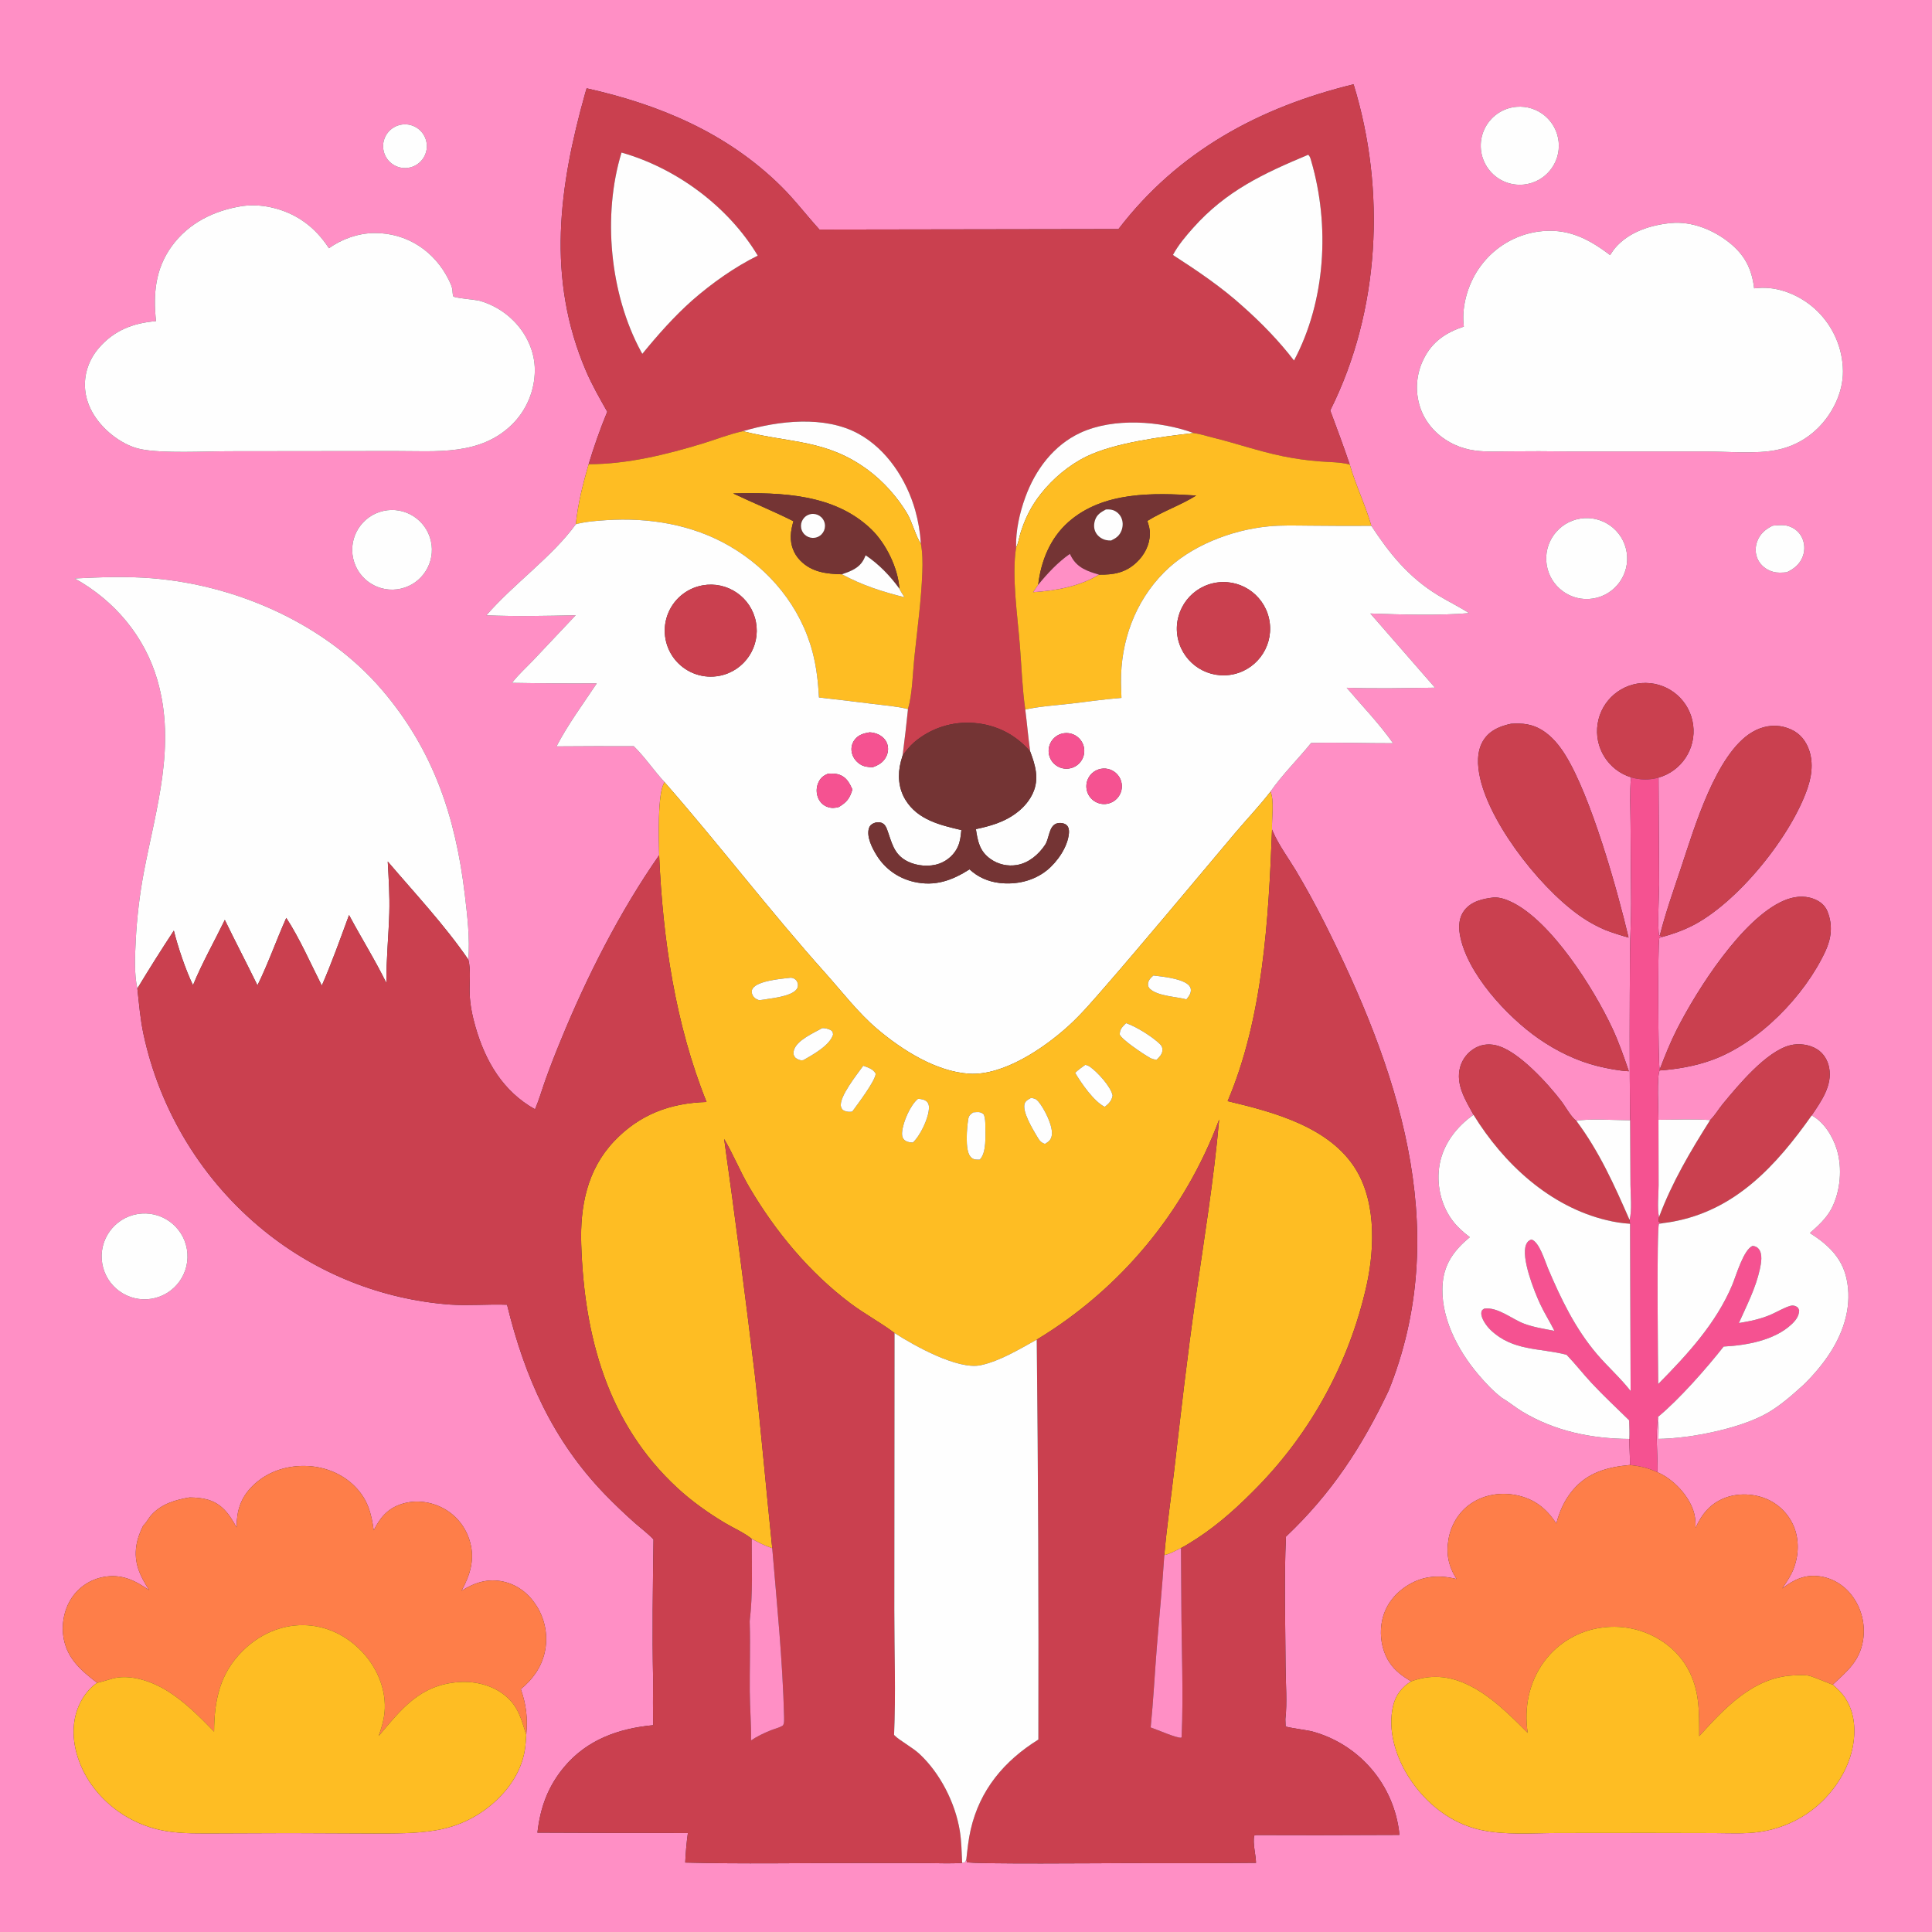
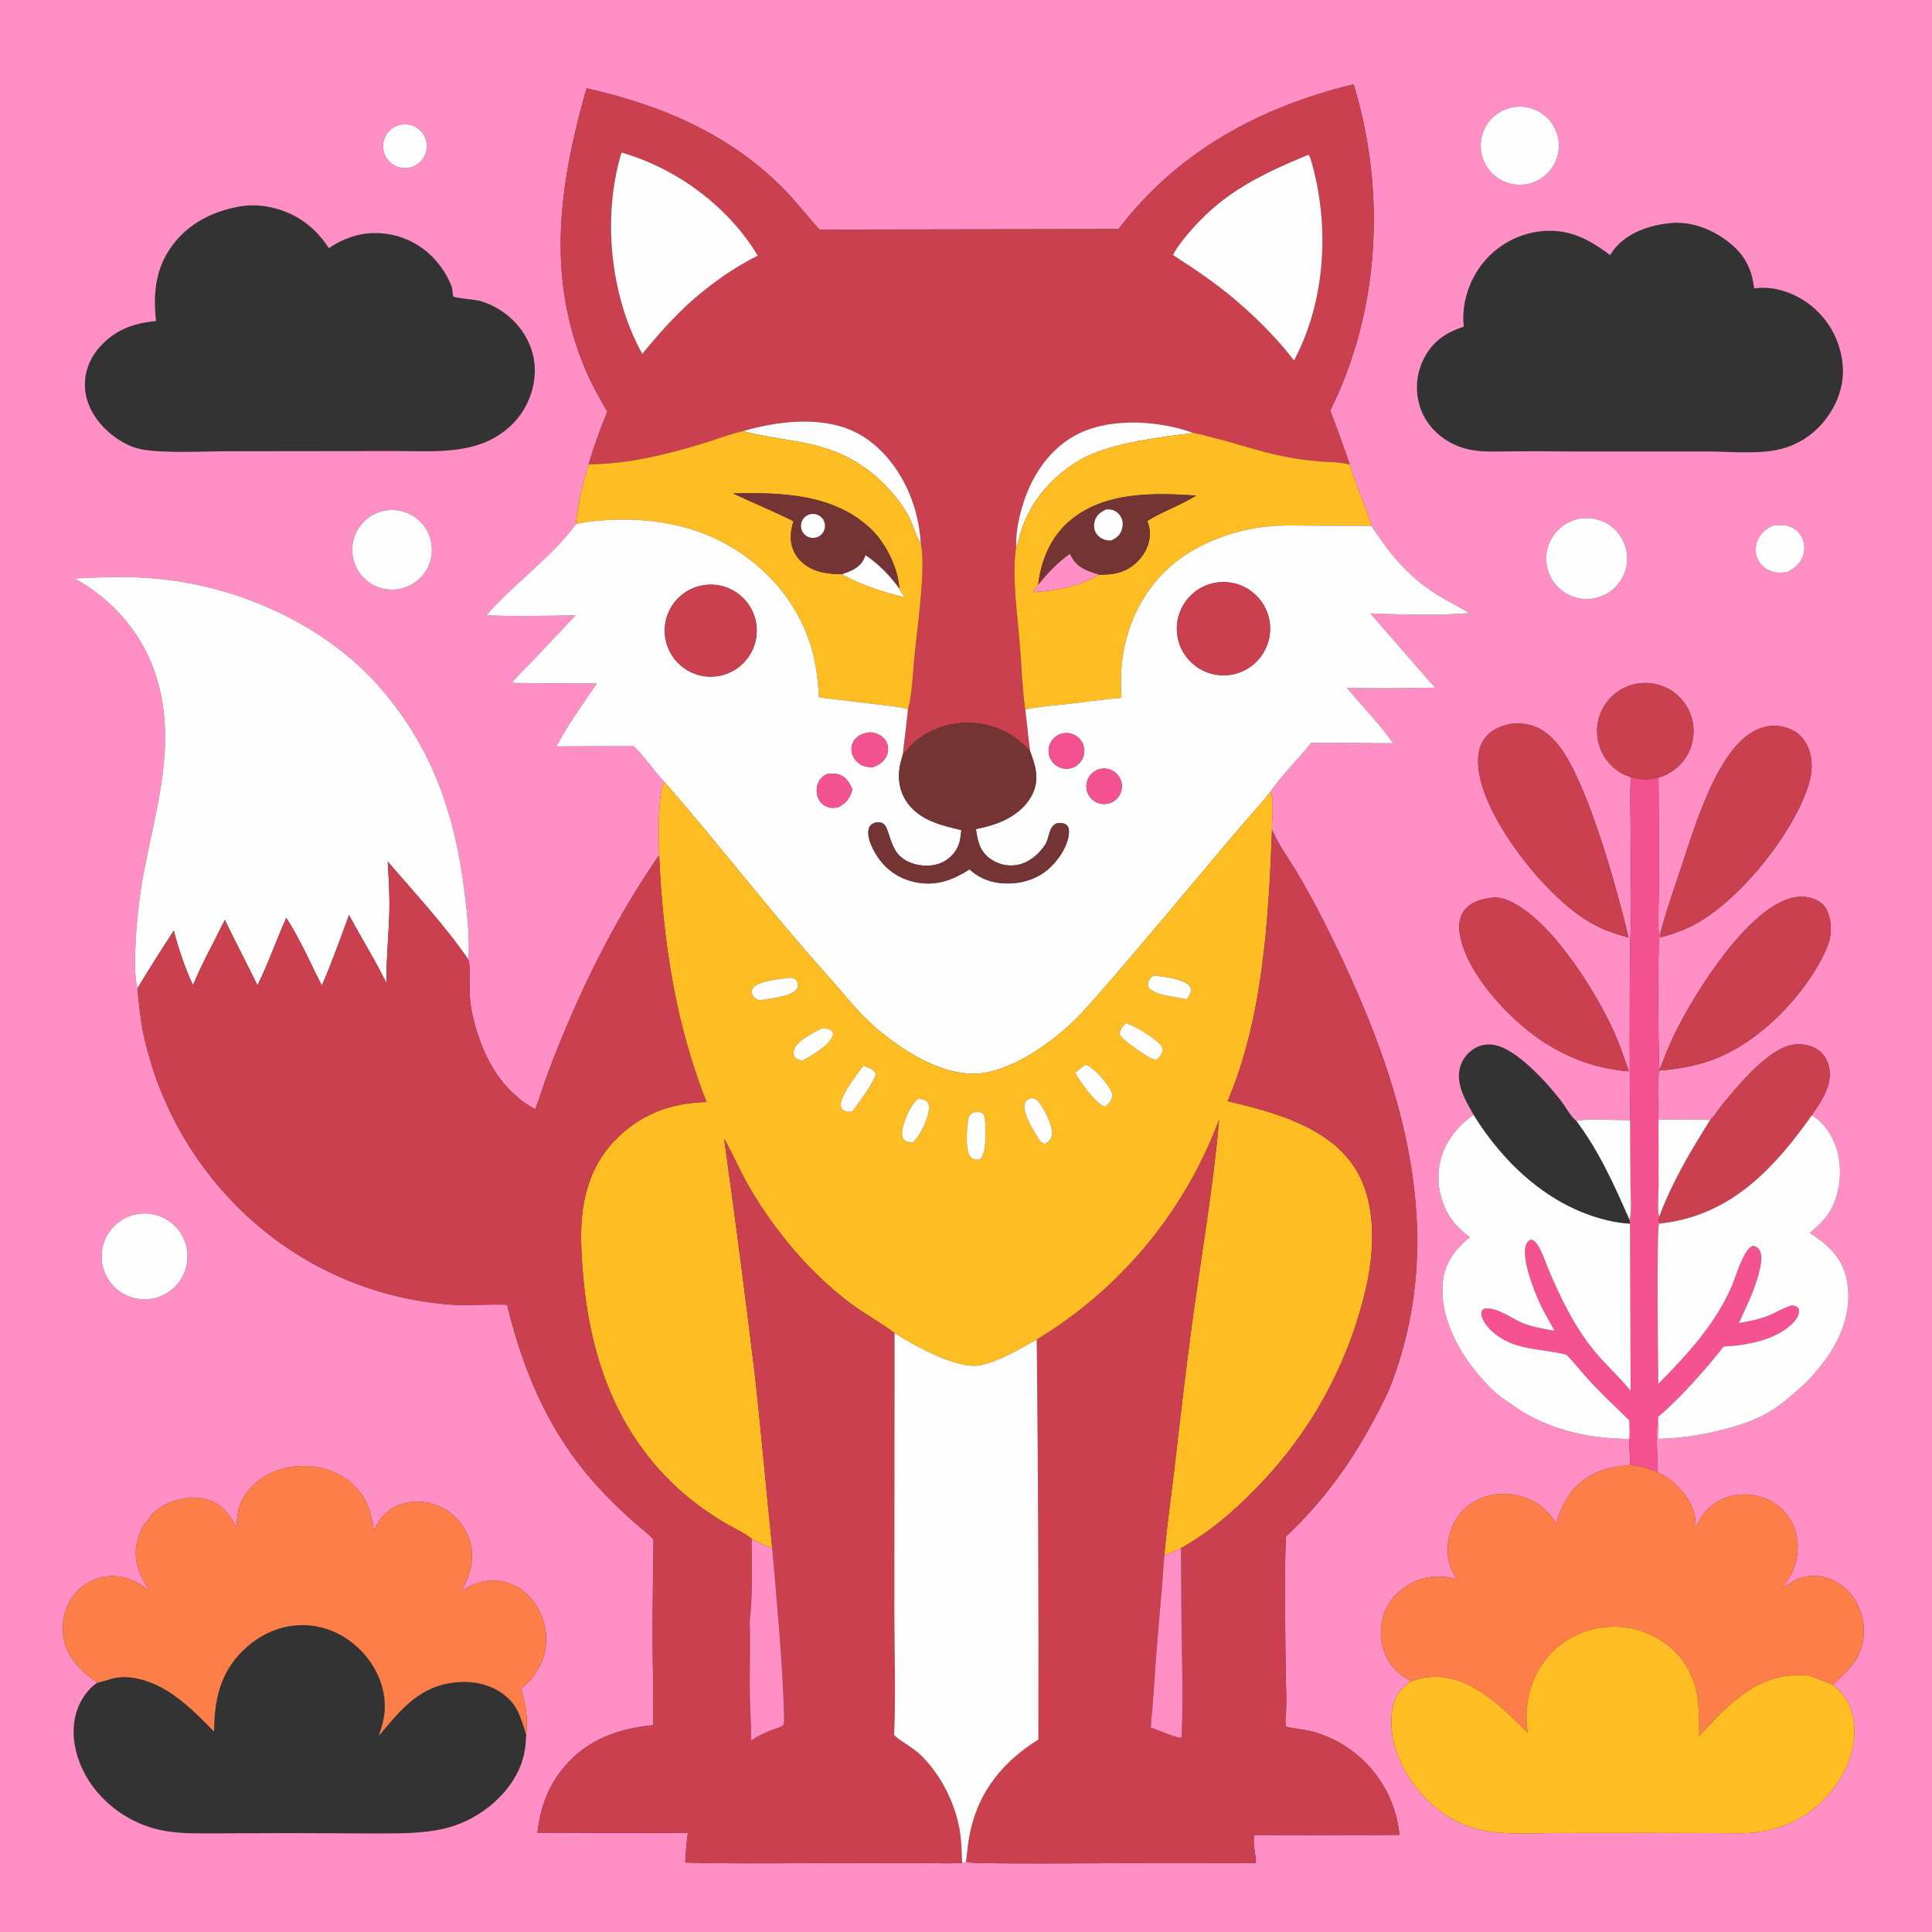
<svg xmlns="http://www.w3.org/2000/svg" width="1024" height="1024">
  <rect width="100%" height="100%" fill="#333333" stroke="none" />
  <path fill="#FF8FC5" d="M0 0L1024 0L1024 776.599L1024 1024L0 1024L0 823.357L0 0ZM321.856 218.227C318.066 227.399 314.868 236.556 311.986 246.052C308.97 256.527 306.284 266.961 305.212 277.843C292.803 295.033 272.002 309.642 257.8 326.124C273.508 326.784 289.398 326.451 305.116 326.094L282.672 349.895C278.947 353.824 274.648 357.63 271.377 361.931C286.354 362.196 301.333 362.279 316.312 362.182C309.062 373.079 300.991 383.985 294.945 395.597C308.605 395.485 322.265 395.457 335.925 395.514C341.902 401.366 346.572 408.448 352.251 414.574C348.31 419.873 349.243 445.719 349.364 453.267C328.664 482.883 310.773 518.09 297.141 551.561C294.335 558.321 291.688 565.147 289.203 572.031C287.33 577.306 285.763 582.789 283.586 587.94C266.625 578.519 257.257 562.531 252 544.221C250.355 538.493 249.099 532.397 248.921 526.427C248.754 520.847 249.634 513.966 248.234 508.592C249.126 497.342 247.679 485.192 246.351 474.014C241.471 432.946 229.705 397.632 202.646 365.864C172.892 330.934 125.858 310.134 80.505 306.485C66.847 305.387 53.245 305.903 39.581 306.594C60.675 318.303 76.689 337.179 83.436 360.554C93.43 395.177 82.72 428.339 76.241 462.23C73.993 474.234 72.555 486.376 71.938 498.573C71.54 506.577 71.04 516.12 72.801 523.914C73.698 531.973 74.335 540.041 76.024 547.987C84.803 589.034 107.362 625.842 139.952 652.296C168.02 675.057 202.364 688.713 238.398 691.44C248.568 692.13 258.623 691.155 268.751 691.534C278.095 729.89 292.877 763.292 320.651 792.075C325.658 797.224 330.85 802.191 336.215 806.966C339.524 809.89 343.384 812.731 346.369 815.932C346.039 840.615 345.627 865.437 346.163 890.115C346.078 898.206 346.077 906.298 346.162 914.389C327.868 916.11 311.087 922.101 299.026 936.531C290.387 946.867 286.337 958.09 284.855 971.342L324.571 971.488L337.996 971.494L349.718 971.512L364.596 971.548C363.855 976.77 363.434 981.925 363.183 987.19C393.69 988.01 424.312 987.39 454.833 987.442L491.999 987.485C497.902 987.481 504.09 987.841 509.964 987.357L511.481 986.997L512.169 985.592L512.489 986.96C514.505 988.142 587.498 987.506 597.631 987.486L612.523 987.521C630.252 987.579 647.982 987.518 665.711 987.339C665.617 982.983 663.869 976.987 664.77 972.9L665.784 972.601L682.029 972.633L698.098 972.66L715.963 972.612L741.696 972.529C741.632 971.404 741.51 970.282 741.33 969.17C737.59 944.453 719.619 924.271 695.499 917.701C693.185 917.081 682.222 915.63 681.397 915.027L681.268 911.215C682.318 902.205 681.424 892.272 681.379 883.145C681.266 860.28 680.55 837.309 681.574 814.462C705.816 791.475 721.818 766.943 736.021 737.025C736.468 735.948 736.899 734.864 737.316 733.775C769.571 649.373 740.413 565.44 701.867 488.789C697.158 479.472 692.134 470.318 686.803 461.342C682.735 454.617 677.679 447.795 674.597 440.6C674.463 440.288 674.338 439.973 674.208 439.66C673.941 434.432 675.495 423.926 673.371 419.595C679.275 410.966 688.174 402.161 694.929 393.785C709.398 393.387 723.879 393.992 738.358 393.935C730.856 383.306 722.14 374.362 713.77 364.519C729.37 365.063 744.965 364.699 760.568 364.475L726.307 325.156C742.305 325.751 762.828 326.341 778.676 324.971C773.271 321.505 767.402 318.699 761.917 315.328C746.634 305.935 736.522 293.521 726.844 278.698C723.702 267.703 718.568 257.239 715.388 246.203C712.174 236.586 708.574 227.059 705.053 217.55C731.464 164.771 734.697 100.787 717.425 44.673C667.485 56.849 624.393 80.169 592.804 121.425L434.348 121.677C427.431 114.107 421.333 105.981 414.006 98.742C385.4 70.48 349.654 55.468 310.931 46.808C310.669 47.643 310.418 48.481 310.178 49.322C296.237 98.975 289.606 147.441 310.519 196.44C313.748 204.004 317.822 211.075 321.856 218.227ZM879.062 412.152C891.276 408.67 899.084 396.754 897.401 384.165C895.717 371.577 885.052 362.131 872.352 361.982C859.653 361.832 848.767 371.024 846.787 383.569C844.808 396.114 852.334 408.212 864.462 411.98C863.733 420.058 864.165 428.409 864.228 436.526L864.541 478.926C864.55 487.472 864.021 495.986 863.956 504.525C863.729 534.227 863.652 564.072 864.002 593.769C857.267 593.747 841.248 592.758 835.511 594.093C832.727 592.104 829.672 586.429 827.501 583.595C820.266 574.155 805.625 558.122 794.483 554.475C790.267 553.096 785.924 553.236 781.995 555.391C778.058 557.562 775.149 561.214 773.915 565.538C771.358 574.747 776.771 583.152 780.986 590.857C772.051 597.14 764.951 606.316 763.015 617.257C761.247 627.255 763.507 638.114 769.463 646.379C772.104 650.044 775.427 653.012 779.019 655.726C771.147 662.274 765.623 669.387 764.668 679.922C763.075 697.489 772.42 715.403 783.434 728.401C787.238 732.89 791.301 737.282 795.993 740.864L796.401 741.106C800.036 743.302 803.307 746.056 806.944 748.237C824.281 758.634 843.577 762.53 863.586 762.672C863.584 767.273 863.953 771.874 863.935 776.465C851.996 777.589 841.557 780.331 833.564 789.871C829.165 795.12 826.638 800.934 824.874 807.496C819.658 799.485 813.179 794.398 803.697 792.468C795.53 790.805 786.699 792.145 779.744 796.844C773.258 801.226 769.039 808.194 767.73 815.856C766.39 823.7 767.735 830.207 772.021 836.902C762.912 834.688 754.536 835.121 746.358 840.092C739.591 844.205 734.548 850.404 732.705 858.217C730.919 865.783 732.133 874.566 736.436 881.109C739.394 885.606 743.382 888.427 747.913 891.162C743.024 894.14 739.701 898.46 738.389 904.073C735.354 917.056 739.755 931.11 746.757 942.033C755.521 955.707 768.864 966.447 784.914 969.933C797.817 972.736 812.188 971.566 825.383 971.54L873.578 971.495L908.595 971.567C916.58 971.607 924.835 972.079 932.759 970.934C941.547 969.65 949.944 966.445 957.353 961.548C969.151 953.792 978.982 940.52 981.86 926.589C983.716 917.602 983.186 907.85 978.029 900.014C976.189 897.217 973.914 895.052 971.397 892.892C979.102 885.733 985.637 880.407 987.455 869.461C988.812 861.057 986.679 852.462 981.551 845.667C977.298 840.039 970.999 836.222 963.952 835.409C956.234 834.519 950.526 837.378 944.636 841.932C946.414 839.244 948.294 836.554 949.7 833.646C953.157 826.493 953.899 817.661 951.181 810.126C948.71 803.394 943.679 797.91 937.184 794.869C930.205 791.597 921.401 791.147 914.207 793.93C906.516 796.905 901.954 802.508 898.686 809.805C898.719 805.937 898.441 802.795 896.959 799.158C893.772 791.337 886.315 783.673 878.55 780.342C878.647 771.203 877.408 759.834 878.777 750.991C879.326 754.695 878.974 758.874 878.992 762.635C895.687 762.474 922.463 757.184 936.805 748.902C943.904 744.803 949.989 739.308 956.057 733.852C961.266 728.732 966.087 723.087 970.049 716.941C977.559 705.292 981.772 691.444 978.681 677.6C976.168 666.343 968.666 659.503 959.282 653.537C963.497 649.835 968.038 645.722 970.676 640.69C975.516 631.457 976.593 619.005 973.494 609.07C971.35 602.196 966.713 594.653 960.237 591.196C965.193 583.788 971.305 575.386 969.492 565.936C968.735 561.989 966.628 558.397 963.208 556.2C959.125 553.576 953.435 552.832 948.765 554.033C936.084 557.295 921.369 575.125 913.027 585.227C910.897 587.807 908.785 591.458 906.416 593.651C897.378 593.053 888.093 593.496 879.027 593.511C878.983 588.955 878.074 570.17 879.658 567.372C889.045 566.695 898.644 565.022 907.499 561.794C932.258 552.767 956.501 527.896 967.549 504.057C970.724 497.206 971.447 490.227 968.602 483.105C967.274 479.779 964.564 477.642 961.264 476.41C955.915 474.413 950.409 475.19 945.275 477.431C923.449 486.961 899.62 524.237 888.733 545.685C885.301 552.445 882.491 559.51 879.781 566.583C879.719 566.467 879.643 566.358 879.593 566.236C878.892 564.541 878.534 499.984 879.494 497.099L880.905 496.633C886.161 495.192 891.211 493.474 896.114 491.071C920.642 479.052 949.692 442.947 958.236 417.129C960.703 409.675 961.267 401.45 957.431 394.31C954.818 389.448 950.832 386.685 945.543 385.319C939.729 383.816 933.804 385.024 928.692 388.049C909.495 399.411 897.963 438.993 891.145 459.44C887.113 471.534 882.864 483.495 879.716 495.86L879.396 495.823C878.353 491.768 879.356 473.986 879.375 468.822L879.062 412.152ZM125.386 809.557C123.514 806.147 121.536 802.806 118.777 800.024C113.533 794.737 107.544 793.778 100.432 793.682C92.98 794.922 85.61 797.114 80.334 802.857C78.776 804.553 77.556 807.154 75.886 808.605C72.198 815.894 70.652 823.421 73.255 831.434C74.586 835.533 76.763 839.168 79.025 842.807C71.379 837.523 64.336 834.051 54.715 835.863C47.918 837.143 41.919 841.095 38.06 846.835C33.845 853.132 32.355 861.393 33.825 868.813C35.92 879.4 43.28 885.678 51.471 891.91C45.053 896.317 40.928 903.83 39.571 911.412C37.436 923.331 41.597 936.062 48.41 945.81C57.75 958.931 71.917 967.807 87.798 970.488C96.931 972.029 106.432 971.718 115.669 971.723L153.518 971.586L198.313 971.777C209.118 971.743 220.08 971.919 230.77 970.137C240.046 968.68 248.855 965.084 256.499 959.631C267.281 951.913 276.113 940.718 278.211 927.336C278.618 924.74 278.744 922.077 278.911 919.456C279.801 910.874 278.897 903.411 276.043 895.264C282.233 890.237 286.814 883.888 288.658 876.054C290.614 867.545 289.096 858.607 284.442 851.22C280.342 844.73 274.363 839.952 266.745 838.275C258.559 836.472 251.482 838.818 244.639 843.129C249.119 834.827 251.782 826.698 249.121 817.228C247.014 809.728 242.182 803.437 235.362 799.643C228.63 795.897 220.511 794.755 213.098 797.074C205.512 799.448 201.506 804.276 198.08 811.101C196.8 802.032 194.966 794.982 188.463 788.202C181.454 780.896 171.576 777.113 161.543 776.981C151.178 776.846 141.15 780.292 133.742 787.703C127.436 794.012 125.441 800.83 125.386 809.557ZM803.733 56.61C796.309 57.253 789.805 61.837 786.702 68.611C783.598 75.386 784.376 83.305 788.738 89.346C793.099 95.388 800.371 98.618 807.778 97.805C819.049 96.568 827.226 86.493 826.118 75.208C825.01 63.924 815.029 55.632 803.733 56.61ZM213.015 66.006C206.692 66.906 202.288 72.75 203.166 79.076C204.044 85.402 209.874 89.826 216.203 88.97C222.562 88.109 227.013 82.246 226.13 75.889C225.248 69.532 219.369 65.102 213.015 66.006ZM128.646 109.17C113.705 111.475 100.078 118.017 91.031 130.491C82.275 142.563 81.147 155.783 82.687 170.206C70.609 171.186 60.451 175.084 52.388 184.449C47.102 190.588 44.393 198.329 45.115 206.463C45.97 216.09 51.848 224.474 59.219 230.394C63.607 233.917 69.165 237.001 74.719 238.095C86.495 240.413 108.382 239.193 121.249 239.168L209.125 239.065C231.173 239.015 254.544 241.708 271.619 224.775C279.171 217.187 283.429 206.929 283.472 196.224C283.475 186.3 279.066 176.86 272.08 169.9C267.133 164.972 261.021 161.374 254.311 159.441C252.182 158.844 240.997 157.962 240.276 157.087C239.886 156.613 239.872 153.744 239.689 152.986C239.321 151.473 238.661 149.977 237.978 148.578C230.45 133.138 215.669 123.31 198.298 123.521C189.703 123.625 181.334 126.639 174.327 131.559C167.043 120.275 156.836 112.78 143.599 109.881C138.623 108.791 133.702 108.569 128.646 109.17ZM885.769 118.206C874.927 119.203 863.269 122.911 855.974 131.52C855.011 132.657 854.208 133.973 853.392 135.215C841.539 126.178 830.378 120.648 815.122 122.767C803.062 124.518 792.197 131.004 784.932 140.788C778.476 149.351 774.674 161.325 775.754 172.055L775.816 172.709C775.83 172.84 775.847 172.971 775.862 173.101C766.516 176.183 759.266 180.942 754.736 189.953C750.578 198.03 749.865 207.446 752.758 216.058C755.688 224.755 762.295 231.546 770.511 235.482C774.088 237.188 777.916 238.309 781.848 238.802C787.92 239.624 794.305 239.257 800.43 239.231C810.629 239.12 820.829 239.137 831.028 239.281L904.321 239.29C915.743 239.303 930.813 240.728 941.627 238.506C949.871 236.895 957.458 232.891 963.44 226.992C971.364 219.186 976.859 207.998 976.808 196.752C976.688 184.603 971.677 173.015 962.907 164.607C955.351 157.319 944.38 152.283 933.754 152.544C932.411 152.577 931.068 152.702 929.732 152.831C928.511 142.431 924.692 135.034 916.451 128.492C907.999 121.783 896.698 117.205 885.769 118.206ZM203.188 270.806C191.782 273.356 184.618 284.687 187.206 296.085C189.794 307.482 201.15 314.608 212.539 311.982C223.874 309.368 230.959 298.078 228.383 286.734C225.807 275.39 214.54 268.268 203.188 270.806ZM837.626 274.859C825.929 276.708 817.942 287.686 819.783 299.385C821.624 311.083 832.596 319.077 844.296 317.244C856.008 315.41 864.012 304.424 862.169 292.714C860.326 281.004 849.335 273.008 837.626 274.859ZM939.534 278.619C935.751 280.496 932.85 282.885 931.344 286.967C930.184 290.113 930.256 293.663 931.769 296.679C933.36 299.85 936.287 302.062 939.67 303.033C942.111 303.734 944.529 303.518 947.021 303.318C951.014 301.448 954.152 298.872 955.635 294.571C956.741 291.345 956.513 287.811 955.001 284.754C953.488 281.732 950.785 279.628 947.547 278.726C945.074 278.037 942.077 278.428 939.534 278.619ZM800.88 383.613C795.158 384.831 789.796 386.966 786.435 392.063C782.485 398.052 782.987 405.83 784.515 412.532C790.386 438.292 819.263 474.487 841.169 487.918C844.254 489.8 847.468 491.462 850.786 492.892C854.875 494.457 858.965 495.751 863.18 496.934C857.094 471.156 843.221 421.987 829.626 400.126C826.466 395.044 822.536 390.219 817.409 387.02C812.117 383.718 806.932 383.202 800.88 383.613ZM791.672 475.674C785.914 476.358 779.85 477.662 776.109 482.544C773.305 486.203 773.005 490.87 773.759 495.269C777.263 515.715 798.839 538.908 815.481 550.476C825.059 557.133 835.776 562.359 847.133 565.162C852.449 566.397 857.869 567.485 863.33 567.793C860.669 560.04 858.027 552.398 854.552 544.961C844.682 523.843 822.278 488.348 801.321 478.175C798.364 476.739 794.999 475.509 791.672 475.674ZM72.822 643.476C60.439 645.576 52.1 657.311 54.188 669.696C56.277 682.08 68.003 690.431 80.39 688.355C92.793 686.276 101.159 674.529 99.067 662.127C96.976 649.726 85.221 641.372 72.822 643.476Z" />
  <path fill="#CA404F" d="M393.779 228.532C386.538 230.082 379.493 232.939 372.404 235.092C352.928 241.006 332.451 246.033 311.986 246.052C314.868 236.556 318.066 227.399 321.856 218.227C317.822 211.075 313.748 204.004 310.519 196.44C289.606 147.441 296.237 98.975 310.178 49.322C310.418 48.481 310.669 47.643 310.931 46.808C349.654 55.468 385.4 70.48 414.006 98.742C421.333 105.981 427.431 114.107 434.348 121.677L592.804 121.425C624.393 80.169 667.485 56.849 717.425 44.673C734.697 100.787 731.464 164.771 705.053 217.55C708.574 227.059 712.174 236.586 715.388 246.203C710.322 244.858 704.473 244.969 699.252 244.535C692.729 244.017 686.244 243.101 679.833 241.793C667.189 239.208 655.05 234.918 642.537 231.861C639.209 231.048 636.071 229.98 632.66 229.522C614.942 223.025 590.2 221.27 572.693 229.36C558.416 235.956 548.729 249.007 543.446 263.531C540.42 271.849 538.302 281.255 538.556 290.14C536.126 305.386 539.371 326.768 540.594 342.581C541.451 353.666 541.832 365.089 543.413 376.077C544.366 383.476 544.964 390.933 546.021 398.314C538.386 389.357 528.061 384.128 516.247 383.186C504.777 382.254 493.405 385.905 484.623 393.341C482.189 395.44 480.328 397.845 478.404 400.397C479.463 392.227 480.414 384.044 481.258 375.85C483.589 367.752 483.751 356.976 484.629 348.477C486.172 333.556 488.289 318.333 488.85 303.346C489.037 298.343 489.015 293.008 488.084 288.075C487.706 282.127 486.707 276.235 485.102 270.495C480.512 254.262 470.091 238.155 455.001 229.903C437.067 220.097 412.561 222.97 393.779 228.532ZM329.422 80.856C319.308 113.893 323.135 155.506 339.676 186.202C339.922 186.658 340.182 187.106 340.441 187.555C348.695 177.474 357.204 167.818 366.96 159.15C377.283 150.133 389.306 141.595 401.629 135.494C386.086 109.515 358.512 89.101 329.422 80.856ZM693.396 82.012C669.628 91.969 649.916 101.115 632.363 120.816C628.464 125.192 624.437 129.956 621.669 135.153C634.574 143.468 647.638 152.289 659.015 162.652C668.573 171.131 678.111 180.927 685.844 191.095C702.677 159.564 704.935 119.37 694.952 85.247C694.596 84.029 694.357 82.896 693.396 82.012Z" />
  <path fill="#FEFEFE" d="M807.778 97.805C800.371 98.618 793.099 95.388 788.738 89.346C784.376 83.305 783.598 75.386 786.702 68.611C789.805 61.837 796.309 57.253 803.733 56.61C815.029 55.632 825.01 63.924 826.118 75.208C827.226 86.493 819.049 96.568 807.778 97.805Z" />
  <path fill="#FEFEFE" d="M216.203 88.97C209.874 89.826 204.044 85.402 203.166 79.076C202.288 72.75 206.692 66.906 213.015 66.006C219.369 65.102 225.248 69.532 226.13 75.889C227.013 82.246 222.562 88.109 216.203 88.97Z" />
  <path fill="#FEFEFE" d="M340.441 187.555C340.182 187.106 339.922 186.658 339.676 186.202C323.135 155.506 319.308 113.893 329.422 80.856C358.512 89.101 386.086 109.515 401.629 135.494C389.306 141.595 377.283 150.133 366.96 159.15C357.204 167.818 348.695 177.474 340.441 187.555Z" />
  <path fill="#FEFEFE" d="M621.669 135.153C624.437 129.956 628.464 125.192 632.363 120.816C649.916 101.115 669.628 91.969 693.396 82.012C694.357 82.896 694.596 84.029 694.952 85.247C704.935 119.37 702.677 159.564 685.844 191.095C678.111 180.927 668.573 171.131 659.015 162.652C647.638 152.289 634.574 143.468 621.669 135.153Z" />
-   <path fill="#FEFEFE" d="M82.687 170.206C81.147 155.783 82.275 142.563 91.031 130.491C100.078 118.017 113.705 111.475 128.646 109.17C133.702 108.569 138.623 108.791 143.599 109.881C156.836 112.78 167.043 120.275 174.327 131.559C181.334 126.639 189.703 123.625 198.298 123.521C215.669 123.31 230.45 133.138 237.978 148.578C238.661 149.977 239.321 151.473 239.689 152.986C239.872 153.744 239.886 156.613 240.276 157.087C240.997 157.962 252.182 158.844 254.311 159.441C261.021 161.374 267.133 164.972 272.08 169.9C279.066 176.86 283.475 186.3 283.472 196.224C283.429 206.929 279.171 217.187 271.619 224.775C254.544 241.708 231.173 239.015 209.125 239.065L121.249 239.168C108.382 239.193 86.495 240.413 74.719 238.095C69.165 237.001 63.607 233.917 59.219 230.394C51.848 224.474 45.97 216.09 45.115 206.463C44.393 198.329 47.102 190.588 52.388 184.449C60.451 175.084 70.609 171.186 82.687 170.206Z" />
-   <path fill="#FEFEFE" d="M853.392 135.215C854.208 133.973 855.011 132.657 855.974 131.52C863.269 122.911 874.927 119.203 885.769 118.206C896.698 117.205 907.999 121.783 916.451 128.492C924.692 135.034 928.511 142.431 929.732 152.831C931.068 152.702 932.411 152.577 933.754 152.544C944.38 152.283 955.351 157.319 962.907 164.607C971.677 173.015 976.688 184.603 976.808 196.752C976.859 207.998 971.364 219.186 963.44 226.992C957.458 232.891 949.871 236.895 941.627 238.506C930.813 240.728 915.743 239.303 904.321 239.29L831.028 239.281C820.829 239.137 810.629 239.12 800.43 239.231C794.305 239.257 787.92 239.624 781.848 238.802C777.916 238.309 774.088 237.188 770.511 235.482C762.295 231.546 755.688 224.755 752.758 216.058C749.865 207.446 750.578 198.03 754.736 189.953C759.266 180.942 766.516 176.183 775.862 173.101C775.847 172.971 775.83 172.84 775.816 172.709L775.754 172.055C774.674 161.325 778.476 149.351 784.932 140.788C792.197 131.004 803.062 124.518 815.122 122.767C830.378 120.648 841.539 126.178 853.392 135.215Z" />
  <path fill="#FEFEFE" d="M393.779 228.532C412.561 222.97 437.067 220.097 455.001 229.903C470.091 238.155 480.512 254.262 485.102 270.495C486.707 276.235 487.706 282.127 488.084 288.075C485.682 285.061 483.381 276.433 480.828 272.164C475.623 263.464 468.204 255.146 460.078 249.127C438.107 232.853 418.996 234.927 394.294 228.666L393.779 228.532Z" />
  <path fill="#FEFEFE" d="M632.66 229.522C615.883 231.455 590.978 234.594 575.855 241.95C566.629 246.438 558.075 253.661 551.72 261.681C546.553 268.201 543.287 274.759 540.829 282.681C540.104 285.015 539.741 288.027 538.556 290.14C538.302 281.255 540.42 271.849 543.446 263.531C548.729 249.007 558.416 235.956 572.693 229.36C590.2 221.27 614.942 223.025 632.66 229.522Z" />
  <path fill="#FEBD23" d="M311.986 246.052C332.451 246.033 352.928 241.006 372.404 235.092C379.493 232.939 386.538 230.082 393.779 228.532L394.294 228.666C418.996 234.927 438.107 232.853 460.078 249.127C468.204 255.146 475.623 263.464 480.828 272.164C483.381 276.433 485.682 285.061 488.084 288.075C489.015 293.008 489.037 298.343 488.85 303.346C488.289 318.333 486.172 333.556 484.629 348.477C483.751 356.976 483.589 367.752 481.258 375.85C475.393 374.337 469.135 373.894 463.135 373.149C453.459 371.917 443.773 370.758 434.079 369.673C433.64 361.618 432.716 353.338 430.649 345.537C424.292 321.546 407.913 301.705 386.603 289.377C366.844 277.947 343.969 274.241 321.387 275.689C315.982 276.036 310.455 276.453 305.212 277.843C306.284 266.961 308.97 256.527 311.986 246.052ZM420.534 276.244C419.834 278.712 419.215 281.359 419.136 283.938C418.983 288.882 420.669 293.54 424.145 297.086C430.215 303.278 438.02 304.179 446.197 304.379C457.106 310.259 467.433 313.552 479.371 316.553C478.483 315.077 477.398 313.563 476.685 312.002C476.037 301.166 469.619 288.093 461.837 280.572C442.339 261.726 414.091 260.958 388.59 261.523C399.164 266.553 410.093 270.975 420.534 276.244Z" />
  <path fill="#FEBD23" d="M538.556 290.14C539.741 288.027 540.104 285.015 540.829 282.681C543.287 274.759 546.553 268.201 551.72 261.681C558.075 253.661 566.629 246.438 575.855 241.95C590.978 234.594 615.883 231.455 632.66 229.522C636.071 229.98 639.209 231.048 642.537 231.861C655.05 234.918 667.189 239.208 679.833 241.793C686.244 243.101 692.729 244.017 699.252 244.535C704.473 244.969 710.322 244.858 715.388 246.203C718.568 257.239 723.702 267.703 726.844 278.698C715.911 278.76 704.977 278.731 694.045 278.61C686.72 278.562 679.305 278.291 672.005 279.019C652.517 280.961 630.893 289.3 616.951 303.39C601.516 318.989 593.929 339.926 594.15 361.756C594.194 364.472 594.276 367.187 594.394 369.901C585.425 370.554 576.519 371.917 567.588 372.94C559.559 373.86 551.306 374.335 543.413 376.077C541.832 365.089 541.451 353.666 540.594 342.581C539.371 326.768 536.126 305.386 538.556 290.14ZM582.484 304.569C590.152 304.694 596.46 303.624 602.312 298.167C606.563 294.202 609.345 288.873 609.477 283.004C609.533 280.541 608.866 278.401 608.116 276.092C616.388 270.96 625.799 267.767 634.02 262.639C611.088 261.155 584.604 260.454 566.245 276.717C556.587 285.272 551.768 297.333 550.249 309.955L547.584 313.862C559.454 313.102 572.21 310.826 582.484 304.569Z" />
  <path fill="#743434" d="M446.197 304.379C438.02 304.179 430.215 303.278 424.145 297.086C420.669 293.54 418.983 288.882 419.136 283.938C419.215 281.359 419.834 278.712 420.534 276.244C410.093 270.975 399.164 266.553 388.59 261.523C414.091 260.958 442.339 261.726 461.837 280.572C469.619 288.093 476.037 301.166 476.685 312.002C471.786 305.225 465.776 298.989 458.816 294.331C458.542 294.985 458.249 295.631 457.938 296.269C455.529 301.115 450.993 302.756 446.197 304.379ZM428.456 272.866C425.22 274.213 423.683 277.923 425.016 281.164C426.35 284.405 430.053 285.958 433.299 284.638C436.565 283.31 438.129 279.58 436.788 276.32C435.446 273.06 431.71 271.511 428.456 272.866Z" />
  <path fill="#743434" d="M582.484 304.569C576.539 302.843 571.172 301.046 567.955 295.302C567.633 294.735 567.327 294.16 567.035 293.577C560.547 298.146 555.266 303.842 550.249 309.955C551.768 297.333 556.587 285.272 566.245 276.717C584.604 260.454 611.088 261.155 634.02 262.639C625.799 267.767 616.388 270.96 608.116 276.092C608.866 278.401 609.533 280.541 609.477 283.004C609.345 288.873 606.563 294.202 602.312 298.167C596.46 303.624 590.152 304.694 582.484 304.569ZM586.146 270.035C583.523 271.434 581.324 272.76 580.374 275.741C579.671 277.945 579.681 280.325 580.844 282.371C581.956 284.326 583.999 285.73 586.17 286.236C587.09 286.45 587.984 286.488 588.926 286.48C591.621 285.195 593.444 283.89 594.494 280.985C595.275 278.823 595.253 276.393 594.271 274.301C593.429 272.508 591.813 271.022 589.927 270.39C588.658 269.964 587.466 269.978 586.146 270.035Z" />
  <path fill="#FEFEFE" d="M588.926 286.48C587.984 286.488 587.09 286.45 586.17 286.236C583.999 285.73 581.956 284.326 580.844 282.371C579.681 280.325 579.671 277.945 580.374 275.741C581.324 272.76 583.523 271.434 586.146 270.035C587.466 269.978 588.658 269.964 589.927 270.39C591.813 271.022 593.429 272.508 594.271 274.301C595.253 276.393 595.275 278.823 594.494 280.985C593.444 283.89 591.621 285.195 588.926 286.48Z" />
  <path fill="#FEFEFE" d="M212.539 311.982C201.15 314.608 189.794 307.482 187.206 296.085C184.618 284.687 191.782 273.356 203.188 270.806C214.54 268.268 225.807 275.39 228.383 286.734C230.959 298.078 223.874 309.368 212.539 311.982Z" />
  <path fill="#FEFEFE" d="M433.299 284.638C430.053 285.958 426.35 284.405 425.016 281.164C423.683 277.923 425.22 274.213 428.456 272.866C431.71 271.511 435.446 273.06 436.788 276.32C438.129 279.58 436.565 283.31 433.299 284.638Z" />
  <path fill="#FEFEFE" d="M844.296 317.244C832.596 319.077 821.624 311.083 819.783 299.385C817.942 287.686 825.929 276.708 837.626 274.859C849.335 273.008 860.326 281.004 862.169 292.714C864.012 304.424 856.008 315.41 844.296 317.244Z" />
  <path fill="#FEFEFE" d="M305.212 277.843C310.455 276.453 315.982 276.036 321.387 275.689C343.969 274.241 366.844 277.947 386.603 289.377C407.913 301.705 424.292 321.546 430.649 345.537C432.716 353.338 433.64 361.618 434.079 369.673C443.773 370.758 453.459 371.917 463.135 373.149C469.135 373.894 475.393 374.337 481.258 375.85C480.414 384.044 479.463 392.227 478.404 400.397C478.067 401.482 477.753 402.573 477.463 403.672C475.682 410.515 476.148 417.74 479.874 423.879C486.342 434.537 498.258 437.311 509.53 439.952C509.237 442.863 508.98 445.674 507.834 448.408C506.026 452.727 502.32 456.1 497.941 457.701C492.71 459.614 485.939 459.039 480.991 456.54C473.567 452.791 472.705 446.467 470.128 439.513C469.556 437.97 468.762 436.63 467.109 436.058C465.742 435.585 464.204 435.782 462.919 436.395C461.752 436.951 460.964 437.693 460.563 438.955C459.139 443.441 462.312 449.583 464.625 453.311C469.149 460.604 476.176 465.541 484.536 467.437C495.582 469.942 504.604 466.683 513.868 460.777C518.23 464.881 523.812 467.294 529.733 467.987C538.605 469.025 547.771 466.969 554.821 461.332C560.399 456.872 566.008 448.791 566.568 441.493C566.682 440.009 566.465 438.333 565.287 437.289C564.137 436.269 561.991 435.996 560.511 436.327C555.833 437.371 556.219 444.313 553.947 447.736C550.514 452.907 545.295 457.384 539.037 458.453C534.116 459.311 529.056 458.164 524.985 455.267C519.226 451.174 518.236 445.998 517.249 439.453C520.909 438.689 524.629 437.757 528.15 436.496C536.142 433.635 543.941 428.218 547.511 420.254C550.884 412.73 548.772 405.559 546.021 398.314C544.964 390.933 544.366 383.476 543.413 376.077C551.306 374.335 559.559 373.86 567.588 372.94C576.519 371.917 585.425 370.554 594.394 369.901C594.276 367.187 594.194 364.472 594.15 361.756C593.929 339.926 601.516 318.989 616.951 303.39C630.893 289.3 652.517 280.961 672.005 279.019C679.305 278.291 686.72 278.562 694.045 278.61C704.977 278.731 715.911 278.76 726.844 278.698C736.522 293.521 746.634 305.935 761.917 315.328C767.402 318.699 773.271 321.505 778.676 324.971C762.828 326.341 742.305 325.751 726.307 325.156L760.568 364.475C744.965 364.699 729.37 365.063 713.77 364.519C722.14 374.362 730.856 383.306 738.358 393.935C723.879 393.992 709.398 393.387 694.929 393.785C688.174 402.161 679.275 410.966 673.371 419.595C667.605 427.1 660.891 434.116 654.768 441.364L617.7 485.456C607.228 497.78 596.879 510.158 586.236 522.339C579.752 529.76 573.346 537.425 566.021 544.036C553.27 555.544 531.807 570.194 513.73 569.089C496.177 568.015 478.168 556.556 465.08 545.487C454.857 536.841 446.418 525.748 437.494 515.786C408.024 482.888 381.322 447.768 352.251 414.574C346.572 408.448 341.902 401.366 335.925 395.514C322.265 395.457 308.605 395.485 294.945 395.597C300.991 383.985 309.062 373.079 316.312 362.182C301.333 362.279 286.354 362.196 271.377 361.931C274.648 357.63 278.947 353.824 282.672 349.895L305.116 326.094C289.398 326.451 273.508 326.784 257.8 326.124C272.002 309.642 292.803 295.033 305.212 277.843ZM645.496 308.679C631.877 310.331 622.207 322.756 623.951 336.363C625.694 349.971 638.184 359.557 651.78 357.722C665.247 355.904 674.722 343.558 672.995 330.08C671.268 316.601 658.986 307.042 645.496 308.679ZM372.362 310.256C363.723 311.82 356.591 317.907 353.689 326.193C350.787 334.48 352.564 343.686 358.34 350.298C364.117 356.91 373.002 359.906 381.603 358.143C394.689 355.461 403.182 342.749 400.651 329.632C398.12 316.516 385.507 307.877 372.362 310.256ZM460.907 388.148C457.739 388.689 454.901 389.461 452.913 392.186C451.572 393.998 451.03 396.279 451.415 398.5C451.853 401.189 453.505 403.46 455.735 404.973C457.815 406.384 460.126 406.598 462.568 406.638C465.628 405.539 468.191 404.059 469.691 401.047C470.756 398.906 470.999 396.547 470.236 394.266C469.488 392.032 467.688 390.324 465.607 389.3C464.142 388.58 462.526 388.25 460.907 388.148ZM564.012 388.616C558.883 389.291 555.249 393.966 555.862 399.104C556.474 404.241 561.104 407.931 566.249 407.382C569.634 407.02 572.562 404.866 573.916 401.744C575.27 398.621 574.839 395.011 572.789 392.294C570.74 389.577 567.387 388.172 564.012 388.616ZM582.298 407.799C577.425 409.382 574.714 414.573 576.198 419.477C577.682 424.381 582.816 427.197 587.749 425.814C591.031 424.893 593.559 422.27 594.358 418.956C595.157 415.643 594.102 412.156 591.599 409.841C589.097 407.526 585.539 406.745 582.298 407.799ZM438.896 410.072C436.201 411.16 434.665 412.504 433.564 415.25C432.559 417.81 432.627 420.666 433.751 423.175C434.721 425.305 436.416 426.929 438.633 427.702C440.757 428.443 442.474 428.303 444.607 427.721C448.884 425.132 450.36 423.19 451.801 418.434C450.262 415.073 448.715 412 445.005 410.654C443.037 409.94 440.956 409.962 438.896 410.072Z" />
  <path fill="#FEFEFE" d="M947.021 303.318C944.529 303.518 942.111 303.734 939.67 303.033C936.287 302.062 933.36 299.85 931.769 296.679C930.256 293.663 930.184 290.113 931.344 286.967C932.85 282.885 935.751 280.496 939.534 278.619C942.077 278.428 945.074 278.037 947.547 278.726C950.785 279.628 953.488 281.732 955.001 284.754C956.513 287.811 956.741 291.345 955.635 294.571C954.152 298.872 951.014 301.448 947.021 303.318Z" />
  <path fill="#FF8FC5" d="M567.035 293.577C567.327 294.16 567.633 294.735 567.955 295.302C571.172 301.046 576.539 302.843 582.484 304.569C572.21 310.826 559.454 313.102 547.584 313.862L550.249 309.955C555.266 303.842 560.547 298.146 567.035 293.577Z" />
  <path fill="#FEFEFE" d="M446.197 304.379C450.993 302.756 455.529 301.115 457.938 296.269C458.249 295.631 458.542 294.985 458.816 294.331C465.776 298.989 471.786 305.225 476.685 312.002C477.398 313.563 478.483 315.077 479.371 316.553C467.433 313.552 457.106 310.259 446.197 304.379Z" />
  <path fill="#FEFEFE" d="M248.234 508.592C235.659 490.278 219.935 473.508 205.519 456.626C206.001 465.686 206.613 474.826 206.341 483.903C205.971 496.264 204.709 508.612 204.771 520.985C198.803 508.757 191.41 497.026 185.003 484.98C180.404 497.485 175.896 510.169 170.569 522.384C164.657 510.74 158.824 497.338 151.736 486.504C146.431 498.333 142.201 510.61 136.46 522.251C130.803 510.635 124.784 499.19 119.156 487.567C113.59 499.009 107.106 510.424 102.295 522.162C98.444 514.257 94.233 501.804 92.14 493.242C85.498 503.341 79.051 513.567 72.801 523.914C71.04 516.12 71.54 506.577 71.938 498.573C72.555 486.376 73.993 474.234 76.241 462.23C82.72 428.339 93.43 395.177 83.436 360.554C76.689 337.179 60.675 318.303 39.581 306.594C53.245 305.903 66.847 305.387 80.505 306.485C125.858 310.134 172.892 330.934 202.646 365.864C229.705 397.632 241.471 432.946 246.351 474.014C247.679 485.192 249.126 497.342 248.234 508.592Z" />
  <path fill="#CA404F" d="M651.78 357.722C638.184 359.557 625.694 349.971 623.951 336.363C622.207 322.756 631.877 310.331 645.496 308.679C658.986 307.042 671.268 316.601 672.995 330.08C674.722 343.558 665.247 355.904 651.78 357.722Z" />
  <path fill="#CA404F" d="M381.603 358.143C373.002 359.906 364.117 356.91 358.34 350.298C352.564 343.686 350.787 334.48 353.689 326.193C356.591 317.907 363.723 311.82 372.362 310.256C385.507 307.877 398.12 316.516 400.651 329.632C403.182 342.749 394.689 355.461 381.603 358.143Z" />
  <path fill="#CA404F" d="M864.462 411.98C852.334 408.212 844.808 396.114 846.787 383.569C848.767 371.024 859.653 361.832 872.352 361.982C885.052 362.131 895.717 371.577 897.401 384.165C899.084 396.754 891.276 408.67 879.062 412.152C874.282 413.514 869.209 413.454 864.462 411.98Z" />
  <path fill="#743434" d="M478.404 400.397C480.328 397.845 482.189 395.44 484.623 393.341C493.405 385.905 504.777 382.254 516.247 383.186C528.061 384.128 538.386 389.357 546.021 398.314C548.772 405.559 550.884 412.73 547.511 420.254C543.941 428.218 536.142 433.635 528.15 436.496C524.629 437.757 520.909 438.689 517.249 439.453C518.236 445.998 519.226 451.174 524.985 455.267C529.056 458.164 534.116 459.311 539.037 458.453C545.295 457.384 550.514 452.907 553.947 447.736C556.219 444.313 555.833 437.371 560.511 436.327C561.991 435.996 564.137 436.269 565.287 437.289C566.465 438.333 566.682 440.009 566.568 441.493C566.008 448.791 560.399 456.872 554.821 461.332C547.771 466.969 538.605 469.025 529.733 467.987C523.812 467.294 518.23 464.881 513.868 460.777C504.604 466.683 495.582 469.942 484.536 467.437C476.176 465.541 469.149 460.604 464.625 453.311C462.312 449.583 459.139 443.441 460.563 438.955C460.964 437.693 461.752 436.951 462.919 436.395C464.204 435.782 465.742 435.585 467.109 436.058C468.762 436.63 469.556 437.97 470.128 439.513C472.705 446.467 473.567 452.791 480.991 456.54C485.939 459.039 492.71 459.614 497.941 457.701C502.32 456.1 506.026 452.727 507.834 448.408C508.98 445.674 509.237 442.863 509.53 439.952C498.258 437.311 486.342 434.537 479.874 423.879C476.148 417.74 475.682 410.515 477.463 403.672C477.753 402.573 478.067 401.482 478.404 400.397Z" />
  <path fill="#CA404F" d="M850.786 492.892C847.468 491.462 844.254 489.8 841.169 487.918C819.263 474.487 790.386 438.292 784.515 412.532C782.987 405.83 782.485 398.052 786.435 392.063C789.796 386.966 795.158 384.831 800.88 383.613C806.932 383.202 812.117 383.718 817.409 387.02C822.536 390.219 826.466 395.044 829.626 400.126C843.221 421.987 857.094 471.156 863.18 496.934C858.965 495.751 854.875 494.457 850.786 492.892Z" />
  <path fill="#CA404F" d="M879.716 495.86C882.864 483.495 887.113 471.534 891.145 459.44C897.963 438.993 909.495 399.411 928.692 388.049C933.804 385.024 939.729 383.816 945.543 385.319C950.832 386.685 954.818 389.448 957.431 394.31C961.267 401.45 960.703 409.675 958.236 417.129C949.692 442.947 920.642 479.052 896.114 491.071C891.211 493.474 886.161 495.192 880.905 496.633L879.716 495.86Z" />
  <path fill="#F55291" d="M462.568 406.638C460.126 406.598 457.815 406.384 455.735 404.973C453.505 403.46 451.853 401.189 451.415 398.5C451.03 396.279 451.572 393.998 452.913 392.186C454.901 389.461 457.739 388.689 460.907 388.148C462.526 388.25 464.142 388.58 465.607 389.3C467.688 390.324 469.488 392.032 470.236 394.266C470.999 396.547 470.756 398.906 469.691 401.047C468.191 404.059 465.628 405.539 462.568 406.638Z" />
  <path fill="#F55291" d="M566.249 407.382C561.104 407.931 556.474 404.241 555.862 399.104C555.249 393.966 558.883 389.291 564.012 388.616C567.387 388.172 570.74 389.577 572.789 392.294C574.839 395.011 575.27 398.621 573.916 401.744C572.562 404.866 569.634 407.02 566.249 407.382Z" />
  <path fill="#F55291" d="M587.749 425.814C582.816 427.197 577.682 424.381 576.198 419.477C574.714 414.573 577.425 409.382 582.298 407.799C585.539 406.745 589.097 407.526 591.599 409.841C594.102 412.156 595.157 415.643 594.358 418.956C593.559 422.27 591.031 424.893 587.749 425.814Z" />
  <path fill="#F55291" d="M444.607 427.721C442.474 428.303 440.757 428.443 438.633 427.702C436.416 426.929 434.721 425.305 433.751 423.175C432.627 420.666 432.559 417.81 433.564 415.25C434.665 412.504 436.201 411.16 438.896 410.072C440.956 409.962 443.037 409.94 445.005 410.654C448.715 412 450.262 415.073 451.801 418.434C450.36 423.19 448.884 425.132 444.607 427.721Z" />
-   <path fill="#F55291" d="M864.462 411.98C869.209 413.454 874.282 413.514 879.062 412.152L879.375 468.822C879.356 473.986 878.353 491.768 879.396 495.823L879.716 495.86L880.905 496.633L879.494 497.099C878.534 499.984 878.892 564.541 879.593 566.236C879.643 566.358 879.719 566.467 879.781 566.583L879.658 567.372C878.074 570.17 878.983 588.955 879.027 593.511L879.094 628.231C879.085 633.397 878.27 640.12 879.316 645.096L879.085 647.33C880.002 648.389 880.375 648.1 881.715 648.229L879.291 648.665C877.999 650.958 878.766 725.118 878.892 733.562C894.258 717.985 909.52 701.508 918.121 681.049C920.172 676.17 924.119 662.183 928.973 660.334C930.289 660.547 931.244 660.859 932.132 661.935C934.375 664.654 933.441 669.566 932.755 672.706C930.548 682.811 925.812 691.883 921.638 701.245C927.633 700.25 933.298 699.12 938.874 696.648C942.121 695.208 945.671 693.041 949.052 692.091C950.247 691.755 951.436 692.028 952.463 692.704C953.184 693.178 953.262 693.757 953.592 694.513C953.534 697.589 951.752 699.856 949.58 701.902C940.505 710.451 925.531 713.088 913.567 713.703C904.547 725.197 889.947 741.785 878.777 750.991C877.408 759.834 878.647 771.203 878.55 780.342L877.78 780.002C873.07 777.88 869.075 777.05 863.935 776.465C863.953 771.874 863.584 767.273 863.586 762.672C863.757 759.383 863.583 756.083 863.485 752.794C856.803 746.23 849.99 739.912 843.592 733.051C839.034 728.163 834.928 722.845 830.297 718.048C815.891 714.322 801.986 716.239 790.093 704.966C788.051 703.031 784.806 698.729 785.136 695.715C785.28 694.401 785.65 694.306 786.657 693.613C793.806 692.572 801.291 699.13 807.731 701.553C812.851 703.48 818.516 704.358 823.881 705.366C821.46 700.525 818.532 695.95 816.251 691.031C813.149 684.345 806.05 666.493 808.874 659.653C809.479 658.19 810.204 657.529 811.645 656.955C815.773 657.989 818.861 668.454 820.437 672.174C827.299 688.37 834.916 704.202 846.41 717.691C852.156 724.435 858.782 730.239 864.259 737.255L863.959 648.619L863.705 646.607C865.088 641.27 864.2 633.659 864.181 628.073L864.002 593.769C863.652 564.072 863.729 534.227 863.956 504.525C864.021 495.986 864.55 487.472 864.541 478.926L864.228 436.526C864.165 428.409 863.733 420.058 864.462 411.98Z" />
+   <path fill="#F55291" d="M864.462 411.98C869.209 413.454 874.282 413.514 879.062 412.152L879.375 468.822C879.356 473.986 878.353 491.768 879.396 495.823L879.716 495.86L880.905 496.633L879.494 497.099C878.534 499.984 878.892 564.541 879.593 566.236C879.643 566.358 879.719 566.467 879.781 566.583L879.658 567.372C878.074 570.17 878.983 588.955 879.027 593.511L879.094 628.231C879.085 633.397 878.27 640.12 879.316 645.096L879.085 647.33C880.002 648.389 880.375 648.1 881.715 648.229L879.291 648.665C877.999 650.958 878.766 725.118 878.892 733.562C894.258 717.985 909.52 701.508 918.121 681.049C920.172 676.17 924.119 662.183 928.973 660.334C930.289 660.547 931.244 660.859 932.132 661.935C934.375 664.654 933.441 669.566 932.755 672.706C930.548 682.811 925.812 691.883 921.638 701.245C927.633 700.25 933.298 699.12 938.874 696.648C942.121 695.208 945.671 693.041 949.052 692.091C950.247 691.755 951.436 692.028 952.463 692.704C953.184 693.178 953.262 693.757 953.592 694.513C953.534 697.589 951.752 699.856 949.58 701.902C940.505 710.451 925.531 713.088 913.567 713.703C904.547 725.197 889.947 741.785 878.777 750.991C877.408 759.834 878.647 771.203 878.55 780.342L877.78 780.002C873.07 777.88 869.075 777.05 863.935 776.465C863.953 771.874 863.584 767.273 863.586 762.672C856.803 746.23 849.99 739.912 843.592 733.051C839.034 728.163 834.928 722.845 830.297 718.048C815.891 714.322 801.986 716.239 790.093 704.966C788.051 703.031 784.806 698.729 785.136 695.715C785.28 694.401 785.65 694.306 786.657 693.613C793.806 692.572 801.291 699.13 807.731 701.553C812.851 703.48 818.516 704.358 823.881 705.366C821.46 700.525 818.532 695.95 816.251 691.031C813.149 684.345 806.05 666.493 808.874 659.653C809.479 658.19 810.204 657.529 811.645 656.955C815.773 657.989 818.861 668.454 820.437 672.174C827.299 688.37 834.916 704.202 846.41 717.691C852.156 724.435 858.782 730.239 864.259 737.255L863.959 648.619L863.705 646.607C865.088 641.27 864.2 633.659 864.181 628.073L864.002 593.769C863.652 564.072 863.729 534.227 863.956 504.525C864.021 495.986 864.55 487.472 864.541 478.926L864.228 436.526C864.165 428.409 863.733 420.058 864.462 411.98Z" />
  <path fill="#FEBD23" d="M349.364 453.267C349.243 445.719 348.31 419.873 352.251 414.574C381.322 447.768 408.024 482.888 437.494 515.786C446.418 525.748 454.857 536.841 465.08 545.487C478.168 556.556 496.177 568.015 513.73 569.089C531.807 570.194 553.27 555.544 566.021 544.036C573.346 537.425 579.752 529.76 586.236 522.339C596.879 510.158 607.228 497.78 617.7 485.456L654.768 441.364C660.891 434.116 667.605 427.1 673.371 419.595C675.495 423.926 673.941 434.432 674.208 439.66C672.379 487.186 669.457 539.469 650.681 583.621C674.949 589.381 704.93 597.28 718.724 619.981C730.016 638.565 728.497 664.928 723.404 685.194C713.692 725.365 692.96 762.027 663.543 791.056C653.345 801.312 642.385 810.78 629.935 818.229C628.648 818.998 627.31 819.857 625.954 820.493C623.215 821.798 620.078 823.69 617.114 824.231C618.434 808.98 620.709 793.643 622.463 778.418C625.912 748.479 629.323 718.449 633.609 688.62C638.144 657.052 643.387 625.151 646.168 593.382C628.032 642.056 593.964 683.164 549.503 710.022C540.297 715.088 530.118 721.353 519.803 723.586C507.715 726.202 484.524 713.218 474.119 706.527L473.345 705.951C466.066 700.581 458.013 696.269 450.736 690.795C428.928 674.391 410.884 652.631 397.123 629.187C392.258 620.9 388.669 611.877 383.815 603.663C389.634 645.2 395.046 686.794 400.05 728.437C403.469 759.126 406.119 789.881 409.304 820.584C405.484 819.33 401.95 817.553 398.442 815.612C394.534 812.431 388.826 809.922 384.428 807.312C375.479 802.002 366.601 795.66 358.966 788.602C321.965 754.392 309.626 708.24 308.064 659.401C307.42 639.271 311.229 619.973 325.396 604.972C338.875 590.7 355.203 584.62 374.485 584.073C357.867 542.653 351.27 497.643 349.364 453.267ZM611.332 517.037C609.817 518.336 608.536 519.632 608.447 521.744C608.408 522.682 608.943 523.631 609.635 524.242C613.888 528.002 623.342 528.198 628.827 529.703C630.096 528.026 631.449 526.45 631.141 524.208C630.972 522.981 630.021 521.961 629.013 521.304C624.617 518.439 616.488 517.678 611.332 517.037ZM419.067 518.205C414.497 518.775 401.341 519.727 398.835 524.094C398.283 525.056 398.356 526.301 398.817 527.286C399.476 528.691 400.626 529.603 402.108 530.034C402.248 530.075 402.393 530.095 402.536 530.125C407.435 529.263 419.467 528.442 422.367 524.134C423.03 523.148 423.088 521.854 422.664 520.759C422.172 519.488 421.518 518.887 420.255 518.413C419.884 518.274 419.458 518.247 419.067 518.205ZM596.835 542.292C594.892 544.266 593.561 545.346 593.477 548.262C594.235 550.884 606.683 559.143 609.587 560.708C610.682 561.298 611.773 561.543 612.997 561.714C614.413 560.334 615.889 558.926 616.104 556.843C616.248 555.444 615.781 554.365 614.803 553.402C610.826 549.49 602.115 544.045 596.835 542.292ZM435.79 544.919C431.326 547.485 422.349 551.267 420.807 556.588C420.405 557.975 420.445 559.066 421.284 560.271C421.806 561.022 423.363 561.775 424.261 561.929C424.958 562.048 425.221 561.966 425.856 561.869C430.855 558.969 439.722 554.185 441.535 548.402C441.391 547.194 441.444 546.697 440.28 545.994C439.172 545.324 437.08 544.823 435.79 544.919ZM575.242 564.377C573.331 565.709 571.536 567.01 569.848 568.63C573.117 574.164 579.839 583.882 585.562 586.666C587.735 584.856 589.171 583.534 589.699 580.685C588.876 576.008 581.631 568.189 577.746 565.448C576.952 564.888 576.191 564.576 575.242 564.377ZM457.538 564.862C454.406 569.269 444.607 581.421 445.713 586.447C445.998 587.744 446.548 588.371 447.767 588.838C449.027 589.317 450.398 589.424 451.717 589.147C454.376 585.473 464.013 572.842 464.133 569.074C462.755 566.518 460.086 565.83 457.538 564.862ZM546.454 581.93C545.159 582.652 543.675 583.337 543.121 584.822C541.558 589.017 547.514 598.729 549.649 602.336C550.839 604.347 551.542 605.524 553.866 606.302C555.706 605.142 556.9 604.374 557.409 602.121C558.507 597.255 553.531 587.659 550.418 583.897C549.261 582.498 548.235 582.109 546.454 581.93ZM486.555 582.398C482.449 585.784 478.609 594.666 478.133 600.017C478.025 601.231 478.09 602.532 478.82 603.569C479.996 605.242 481.969 605.468 483.839 605.567C487.787 601.899 492.33 592.521 492.373 587.034C492.381 585.992 492.176 584.943 491.473 584.133C490.284 582.763 488.264 582.461 486.555 582.398ZM515.849 589.574C514.206 590.741 513.49 591.227 513.158 593.351C512.477 597.701 511.42 609.306 514.222 612.872C515.074 613.956 515.832 614.408 517.193 614.581C517.866 614.667 518.61 614.63 519.282 614.627C523.003 610.914 522.235 601.823 522.25 596.696C522.255 594.629 522.164 592.686 521.482 590.722C520.232 589.61 519.464 589.363 517.786 589.43C517.14 589.456 516.493 589.517 515.849 589.574Z" />
  <path fill="#CA404F" d="M674.208 439.66C674.338 439.973 674.463 440.288 674.597 440.6C677.679 447.795 682.735 454.617 686.803 461.342C692.134 470.318 697.158 479.472 701.867 488.789C740.413 565.44 769.571 649.373 737.316 733.775C736.899 734.864 736.468 735.948 736.021 737.025C721.818 766.943 705.816 791.475 681.574 814.462C680.55 837.309 681.266 860.28 681.379 883.145C681.424 892.272 682.318 902.205 681.268 911.215L681.397 915.027C682.222 915.63 693.185 917.081 695.499 917.701C719.619 924.271 737.59 944.453 741.33 969.17C741.51 970.282 741.632 971.404 741.696 972.529L715.963 972.612L698.098 972.66L682.029 972.633L665.784 972.601L664.77 972.9C663.869 976.987 665.617 982.983 665.711 987.339C647.982 987.518 630.252 987.579 612.523 987.521L597.631 987.486C587.498 987.506 514.505 988.142 512.489 986.96L512.169 985.592C512.743 980.308 513.286 975.007 514.471 969.818C519.313 948.612 532.282 933.253 550.367 921.995C550.54 851.336 550.252 780.677 549.503 710.022C593.964 683.164 628.032 642.056 646.168 593.382C643.387 625.151 638.144 657.052 633.609 688.62C629.323 718.449 625.912 748.479 622.463 778.418C620.709 793.643 618.434 808.98 617.114 824.231C616.06 840.597 614.43 856.88 613.128 873.221C612.004 887.335 611.295 901.501 609.881 915.589C612.936 916.587 623.869 921.414 626.081 921.003L626.289 920.665C627.3 897.681 626.213 873.299 626.149 850.164L625.954 820.493C627.31 819.857 628.648 818.998 629.935 818.229C642.385 810.78 653.345 801.312 663.543 791.056C692.96 762.027 713.692 725.365 723.404 685.194C728.497 664.928 730.016 638.565 718.724 619.981C704.93 597.28 674.949 589.381 650.681 583.621C669.457 539.469 672.379 487.186 674.208 439.66Z" />
  <path fill="#CA404F" d="M283.586 587.94C285.763 582.789 287.33 577.306 289.203 572.031C291.688 565.147 294.335 558.321 297.141 551.561C310.773 518.09 328.664 482.883 349.364 453.267C351.27 497.643 357.867 542.653 374.485 584.073C355.203 584.62 338.875 590.7 325.396 604.972C311.229 619.973 307.42 639.271 308.064 659.401C309.626 708.24 321.965 754.392 358.966 788.602C366.601 795.66 375.479 802.002 384.428 807.312C388.826 809.922 394.534 812.431 398.442 815.612C398.457 830.135 399.077 844.855 397.348 859.296L397.382 860.727C397.731 872.665 397.289 884.632 397.387 896.577C397.459 905.201 398.201 913.847 398.064 922.461C401.46 920.212 404.726 918.653 408.49 917.122C410.262 916.401 413.475 915.61 414.947 914.529C415.144 914.385 415.441 913.442 415.458 913.355C415.678 912.246 415.568 910.869 415.582 909.73C414.817 880.099 411.796 850.127 409.304 820.584C406.119 789.881 403.469 759.126 400.05 728.437C395.046 686.794 389.634 645.2 383.815 603.663C388.669 611.877 392.258 620.9 397.123 629.187C410.884 652.631 428.928 674.391 450.736 690.795C458.013 696.269 466.066 700.581 473.345 705.951L474.119 706.527L474.003 853.5C474.002 875.416 474.852 897.628 473.873 919.513C473.976 919.634 474.07 919.764 474.181 919.877C476.646 922.383 483.68 926.212 487.277 929.557C498.318 939.824 506.313 955.572 508.72 970.4C509.626 975.981 509.675 981.717 509.964 987.357C504.09 987.841 497.902 987.481 491.999 987.485L454.833 987.442C424.312 987.39 393.69 988.01 363.183 987.19C363.434 981.925 363.855 976.77 364.596 971.548L349.718 971.512L337.996 971.494L324.571 971.488L284.855 971.342C286.337 958.09 290.387 946.867 299.026 936.531C311.087 922.101 327.868 916.11 346.162 914.389C346.077 906.298 346.078 898.206 346.163 890.115C345.627 865.437 346.039 840.615 346.369 815.932C343.384 812.731 339.524 809.89 336.215 806.966C330.85 802.191 325.658 797.224 320.651 792.075C292.877 763.292 278.095 729.89 268.751 691.534C258.623 691.155 248.568 692.13 238.398 691.44C202.364 688.713 168.02 675.057 139.952 652.296C107.362 625.842 84.803 589.034 76.024 547.987C74.335 540.041 73.698 531.973 72.801 523.914C79.051 513.567 85.498 503.341 92.14 493.242C94.233 501.804 98.444 514.257 102.295 522.162C107.106 510.424 113.59 499.009 119.156 487.567C124.784 499.19 130.803 510.635 136.46 522.251C142.201 510.61 146.431 498.333 151.736 486.504C158.824 497.338 164.657 510.74 170.569 522.384C175.896 510.169 180.404 497.485 185.003 484.98C191.41 497.026 198.803 508.757 204.771 520.985C204.709 508.612 205.971 496.264 206.341 483.903C206.613 474.826 206.001 465.686 205.519 456.626C219.935 473.508 235.659 490.278 248.234 508.592C249.634 513.966 248.754 520.847 248.921 526.427C249.099 532.397 250.355 538.493 252 544.221C257.257 562.531 266.625 578.519 283.586 587.94Z" />
  <path fill="#CA404F" d="M879.781 566.583C882.491 559.51 885.301 552.445 888.733 545.685C899.62 524.237 923.449 486.961 945.275 477.431C950.409 475.19 955.915 474.413 961.264 476.41C964.564 477.642 967.274 479.779 968.602 483.105C971.447 490.227 970.724 497.206 967.549 504.057C956.501 527.896 932.258 552.767 907.499 561.794C898.644 565.022 889.045 566.695 879.658 567.372L879.781 566.583Z" />
  <path fill="#CA404F" d="M847.133 565.162C835.776 562.359 825.059 557.133 815.481 550.476C798.839 538.908 777.263 515.715 773.759 495.269C773.005 490.87 773.305 486.203 776.109 482.544C779.85 477.662 785.914 476.358 791.672 475.674C794.999 475.509 798.364 476.739 801.321 478.175C822.278 488.348 844.682 523.843 854.552 544.961C858.027 552.398 860.669 560.04 863.33 567.793C857.869 567.485 852.449 566.397 847.133 565.162Z" />
  <path fill="#FEFEFE" d="M628.827 529.703C623.342 528.198 613.888 528.002 609.635 524.242C608.943 523.631 608.408 522.682 608.447 521.744C608.536 519.632 609.817 518.336 611.332 517.037C616.488 517.678 624.617 518.439 629.013 521.304C630.021 521.961 630.972 522.981 631.141 524.208C631.449 526.45 630.096 528.026 628.827 529.703Z" />
  <path fill="#FEFEFE" d="M402.536 530.125C402.393 530.095 402.248 530.075 402.108 530.034C400.626 529.603 399.476 528.691 398.817 527.286C398.356 526.301 398.283 525.056 398.835 524.094C401.341 519.727 414.497 518.775 419.067 518.205C419.458 518.247 419.884 518.274 420.255 518.413C421.518 518.887 422.172 519.488 422.664 520.759C423.088 521.854 423.03 523.148 422.367 524.134C419.467 528.442 407.435 529.263 402.536 530.125Z" />
  <path fill="#FEFEFE" d="M612.997 561.714C611.773 561.543 610.682 561.298 609.587 560.708C606.683 559.143 594.235 550.884 593.477 548.262C593.561 545.346 594.892 544.266 596.835 542.292C602.115 544.045 610.826 549.49 614.803 553.402C615.781 554.365 616.248 555.444 616.104 556.843C615.889 558.926 614.413 560.334 612.997 561.714Z" />
  <path fill="#FEFEFE" d="M425.856 561.869C425.221 561.966 424.958 562.048 424.261 561.929C423.363 561.775 421.806 561.022 421.284 560.271C420.445 559.066 420.405 557.975 420.807 556.588C422.349 551.267 431.326 547.485 435.79 544.919C437.08 544.823 439.172 545.324 440.28 545.994C441.444 546.697 441.391 547.194 441.535 548.402C439.722 554.185 430.855 558.969 425.856 561.869Z" />
-   <path fill="#CA404F" d="M780.986 590.857C776.771 583.152 771.358 574.747 773.915 565.538C775.149 561.214 778.058 557.562 781.995 555.391C785.924 553.236 790.267 553.096 794.483 554.475C805.625 558.122 820.266 574.155 827.501 583.595C829.672 586.429 832.727 592.104 835.511 594.093C847.651 610.32 855.623 628.11 863.705 646.607L863.959 648.619C859.828 648.362 855.728 647.737 851.707 646.752C821.384 639.539 796.943 616.757 780.986 590.857Z" />
  <path fill="#CA404F" d="M906.416 593.651C908.785 591.458 910.897 587.807 913.027 585.227C921.369 575.125 936.084 557.295 948.765 554.033C953.435 552.832 959.125 553.576 963.208 556.2C966.628 558.397 968.735 561.989 969.492 565.936C971.305 575.386 965.193 583.788 960.237 591.196C941.444 617.776 919.695 641.73 885.955 647.615C884.549 647.866 883.135 648.07 881.715 648.229C880.375 648.1 880.002 648.389 879.085 647.33L879.316 645.096C886.212 626.614 895.93 610.244 906.416 593.651Z" />
  <path fill="#FEFEFE" d="M569.848 568.63C571.536 567.01 573.331 565.709 575.242 564.377C576.191 564.576 576.952 564.888 577.746 565.448C581.631 568.189 588.876 576.008 589.699 580.685C589.171 583.534 587.735 584.856 585.562 586.666C579.839 583.882 573.117 574.164 569.848 568.63Z" />
  <path fill="#FEFEFE" d="M451.717 589.147C450.398 589.424 449.027 589.317 447.767 588.838C446.548 588.371 445.998 587.744 445.713 586.447C444.607 581.421 454.406 569.269 457.538 564.862C460.086 565.83 462.755 566.518 464.133 569.074C464.013 572.842 454.376 585.473 451.717 589.147Z" />
  <path fill="#FEFEFE" d="M553.866 606.302C551.542 605.524 550.839 604.347 549.649 602.336C547.514 598.729 541.558 589.017 543.121 584.822C543.675 583.337 545.159 582.652 546.454 581.93C548.235 582.109 549.261 582.498 550.418 583.897C553.531 587.659 558.507 597.255 557.409 602.121C556.9 604.374 555.706 605.142 553.866 606.302Z" />
  <path fill="#FEFEFE" d="M483.839 605.567C481.969 605.468 479.996 605.242 478.82 603.569C478.09 602.532 478.025 601.231 478.133 600.017C478.609 594.666 482.449 585.784 486.555 582.398C488.264 582.461 490.284 582.763 491.473 584.133C492.176 584.943 492.381 585.992 492.373 587.034C492.33 592.521 487.787 601.899 483.839 605.567Z" />
  <path fill="#FEFEFE" d="M519.282 614.627C518.61 614.63 517.866 614.667 517.193 614.581C515.832 614.408 515.074 613.956 514.222 612.872C511.42 609.306 512.477 597.701 513.158 593.351C513.49 591.227 514.206 590.741 515.849 589.574C516.493 589.517 517.14 589.456 517.786 589.43C519.464 589.363 520.232 589.61 521.482 590.722C522.164 592.686 522.255 594.629 522.25 596.696C522.235 601.823 523.003 610.914 519.282 614.627Z" />
  <path fill="#FEFEFE" d="M779.019 655.726C775.427 653.012 772.104 650.044 769.463 646.379C763.507 638.114 761.247 627.255 763.015 617.257C764.951 606.316 772.051 597.14 780.986 590.857C796.943 616.757 821.384 639.539 851.707 646.752C855.728 647.737 859.828 648.362 863.959 648.619L864.259 737.255C858.782 730.239 852.156 724.435 846.41 717.691C834.916 704.202 827.299 688.37 820.437 672.174C818.861 668.454 815.773 657.989 811.645 656.955C810.204 657.529 809.479 658.19 808.874 659.653C806.05 666.493 813.149 684.345 816.251 691.031C818.532 695.95 821.46 700.525 823.881 705.366C818.516 704.358 812.851 703.48 807.731 701.553C801.291 699.13 793.806 692.572 786.657 693.613C785.65 694.306 785.28 694.401 785.136 695.715C784.806 698.729 788.051 703.031 790.093 704.966C801.986 716.239 815.891 714.322 830.297 718.048C834.928 722.845 839.034 728.163 843.592 733.051C849.99 739.912 856.803 746.23 863.485 752.794C863.583 756.083 863.757 759.383 863.586 762.672C843.577 762.53 824.281 758.634 806.944 748.237C803.307 746.056 800.036 743.302 796.401 741.106L795.993 740.864C791.301 737.282 787.238 732.89 783.434 728.401C772.42 715.403 763.075 697.489 764.668 679.922C765.623 669.387 771.147 662.274 779.019 655.726Z" />
  <path fill="#FEFEFE" d="M960.237 591.196C966.713 594.653 971.35 602.196 973.494 609.07C976.593 619.005 975.516 631.457 970.676 640.69C968.038 645.722 963.497 649.835 959.282 653.537C968.666 659.503 976.168 666.343 978.681 677.6C981.772 691.444 977.559 705.292 970.049 716.941C966.087 723.087 961.266 728.732 956.057 733.852C949.989 739.308 943.904 744.803 936.805 748.902C922.463 757.184 895.687 762.474 878.992 762.635C878.974 758.874 879.326 754.695 878.777 750.991C889.947 741.785 904.547 725.197 913.567 713.703C925.531 713.088 940.505 710.451 949.58 701.902C951.752 699.856 953.534 697.589 953.592 694.513C953.262 693.757 953.184 693.178 952.463 692.704C951.436 692.028 950.247 691.755 949.052 692.091C945.671 693.041 942.121 695.208 938.874 696.648C933.298 699.12 927.633 700.25 921.638 701.245C925.812 691.883 930.548 682.811 932.755 672.706C933.441 669.566 934.375 664.654 932.132 661.935C931.244 660.859 930.289 660.547 928.973 660.334C924.119 662.183 920.172 676.17 918.121 681.049C909.52 701.508 894.258 717.985 878.892 733.562C878.766 725.118 877.999 650.958 879.291 648.665L881.715 648.229C883.135 648.07 884.549 647.866 885.955 647.615C919.695 641.73 941.444 617.776 960.237 591.196Z" />
  <path fill="#FEFEFE" d="M835.511 594.093C841.248 592.758 857.267 593.747 864.002 593.769L864.181 628.073C864.2 633.659 865.088 641.27 863.705 646.607C855.623 628.11 847.651 610.32 835.511 594.093Z" />
  <path fill="#FEFEFE" d="M879.027 593.511C888.093 593.496 897.378 593.053 906.416 593.651C895.93 610.244 886.212 626.614 879.316 645.096C878.27 640.12 879.085 633.397 879.094 628.231L879.027 593.511Z" />
  <path fill="#FEFEFE" d="M80.39 688.355C68.003 690.431 56.277 682.08 54.188 669.696C52.1 657.311 60.439 645.576 72.822 643.476C85.221 641.372 96.976 649.726 99.067 662.127C101.159 674.529 92.793 686.276 80.39 688.355Z" />
  <path fill="#FEFEFE" d="M473.873 919.513C474.852 897.628 474.002 875.416 474.003 853.5L474.119 706.527C484.524 713.218 507.715 726.202 519.803 723.586C530.118 721.353 540.297 715.088 549.503 710.022C550.252 780.677 550.54 851.336 550.367 921.995C532.282 933.253 519.313 948.612 514.471 969.818C513.286 975.007 512.743 980.308 512.169 985.592L511.481 986.997L509.964 987.357C509.675 981.717 509.626 975.981 508.72 970.4C506.313 955.572 498.318 939.824 487.277 929.557C483.68 926.212 476.646 922.383 474.181 919.877C474.07 919.764 473.976 919.634 473.873 919.513Z" />
  <path fill="#FE7E49" d="M824.874 807.496C826.638 800.934 829.165 795.12 833.564 789.871C841.557 780.331 851.996 777.589 863.935 776.465C869.075 777.05 873.07 777.88 877.78 780.002L878.55 780.342C886.315 783.673 893.772 791.337 896.959 799.158C898.441 802.795 898.719 805.937 898.686 809.805C901.954 802.508 906.516 796.905 914.207 793.93C921.401 791.147 930.205 791.597 937.184 794.869C943.679 797.91 948.71 803.394 951.181 810.126C953.899 817.661 953.157 826.493 949.7 833.646C948.294 836.554 946.414 839.244 944.636 841.932C950.526 837.378 956.234 834.519 963.952 835.409C970.999 836.222 977.298 840.039 981.551 845.667C986.679 852.462 988.812 861.057 987.455 869.461C985.637 880.407 979.102 885.733 971.397 892.892C970.892 892.922 960.978 888.558 958.566 888.125C955.94 887.653 952.894 887.896 950.234 888.029C929.16 889.081 913.903 905.549 900.62 920.219C900.596 913.899 900.684 907.521 899.902 901.24C898.426 889.388 893.143 879.124 883.607 871.757C873.702 864.177 861.16 860.909 848.815 862.692C836.745 864.317 825.838 870.736 818.558 880.5C810.377 891.5 807.73 905.018 809.694 918.445C800.164 908.895 789.821 898.419 777.453 892.694C767.573 888.121 758.14 887.458 747.913 891.162C743.382 888.427 739.394 885.606 736.436 881.109C732.133 874.566 730.919 865.783 732.705 858.217C734.548 850.404 739.591 844.205 746.358 840.092C754.536 835.121 762.912 834.688 772.021 836.902C767.735 830.207 766.39 823.7 767.73 815.856C769.039 808.194 773.258 801.226 779.744 796.844C786.699 792.145 795.53 790.805 803.697 792.468C813.179 794.398 819.658 799.485 824.874 807.496Z" />
  <path fill="#FE7E49" d="M100.432 793.682C107.544 793.778 113.533 794.737 118.777 800.024C121.536 802.806 123.514 806.147 125.386 809.557C125.441 800.83 127.436 794.012 133.742 787.703C141.15 780.292 151.178 776.846 161.543 776.981C171.576 777.113 181.454 780.896 188.463 788.202C194.966 794.982 196.8 802.032 198.08 811.101C201.506 804.276 205.512 799.448 213.098 797.074C220.511 794.755 228.63 795.897 235.362 799.643C242.182 803.437 247.014 809.728 249.121 817.228C251.782 826.698 249.119 834.827 244.639 843.129C251.482 838.818 258.559 836.472 266.745 838.275C274.363 839.952 280.342 844.73 284.442 851.22C289.096 858.607 290.614 867.545 288.658 876.054C286.814 883.888 282.233 890.237 276.043 895.264C278.897 903.411 279.801 910.874 278.911 919.456C276.326 911.521 274.916 904.755 268.119 899C261.224 893.162 251.705 890.873 242.821 891.57C222.474 893.167 212.915 905.68 200.731 920.105C202.385 915.285 203.798 910.577 203.957 905.444C204.308 894.126 199.3 883.1 191.513 875.05C183.367 866.629 172.607 861.486 160.809 861.357C148.555 861.224 137.269 866.447 128.634 874.99C116.484 887.011 113.573 901.204 113.475 917.791C105.744 909.903 98.054 902.034 88.605 896.16C81.288 891.611 71.014 887.898 62.277 889.148C58.691 889.661 55.518 891.073 52.047 891.808C51.856 891.849 51.663 891.876 51.471 891.91C43.28 885.678 35.92 879.4 33.825 868.813C32.355 861.393 33.845 853.132 38.06 846.835C41.919 841.095 47.918 837.143 54.715 835.863C64.336 834.051 71.379 837.523 79.025 842.807C76.763 839.168 74.586 835.533 73.255 831.434C70.652 823.421 72.198 815.894 75.886 808.605C77.556 807.154 78.776 804.553 80.334 802.857C85.61 797.114 92.98 794.922 100.432 793.682Z" />
  <path fill="#FF8FC5" d="M398.442 815.612C401.95 817.553 405.484 819.33 409.304 820.584C411.796 850.127 414.817 880.099 415.582 909.73C415.568 910.869 415.678 912.246 415.458 913.355C415.441 913.442 415.144 914.385 414.947 914.529C413.475 915.61 410.262 916.401 408.49 917.122C404.726 918.653 401.46 920.212 398.064 922.461C398.201 913.847 397.459 905.201 397.387 896.577C397.289 884.632 397.731 872.665 397.382 860.727L397.348 859.296C399.077 844.855 398.457 830.135 398.442 815.612Z" />
  <path fill="#FF8FC5" d="M617.114 824.231C620.078 823.69 623.215 821.798 625.954 820.493L626.149 850.164C626.213 873.299 627.3 897.681 626.289 920.665L626.081 921.003C623.869 921.414 612.936 916.587 609.881 915.589C611.295 901.501 612.004 887.335 613.128 873.221C614.43 856.88 616.06 840.597 617.114 824.231Z" />
-   <path fill="#FEBD23" d="M51.471 891.91C51.663 891.876 51.856 891.849 52.047 891.808C55.518 891.073 58.691 889.661 62.277 889.148C71.014 887.898 81.288 891.611 88.605 896.16C98.054 902.034 105.744 909.903 113.475 917.791C113.573 901.204 116.484 887.011 128.634 874.99C137.269 866.447 148.555 861.224 160.809 861.357C172.607 861.486 183.367 866.629 191.513 875.05C199.3 883.1 204.308 894.126 203.957 905.444C203.798 910.577 202.385 915.285 200.731 920.105C212.915 905.68 222.474 893.167 242.821 891.57C251.705 890.873 261.224 893.162 268.119 899C274.916 904.755 276.326 911.521 278.911 919.456C278.744 922.077 278.618 924.74 278.211 927.336C276.113 940.718 267.281 951.913 256.499 959.631C248.855 965.084 240.046 968.68 230.77 970.137C220.08 971.919 209.118 971.743 198.313 971.777L153.518 971.586L115.669 971.723C106.432 971.718 96.931 972.029 87.798 970.488C71.917 967.807 57.75 958.931 48.41 945.81C41.597 936.062 37.436 923.331 39.571 911.412C40.928 903.83 45.053 896.317 51.471 891.91Z" />
  <path fill="#FEBD23" d="M747.913 891.162C758.14 887.458 767.573 888.121 777.453 892.694C789.821 898.419 800.164 908.895 809.694 918.445C807.73 905.018 810.377 891.5 818.558 880.5C825.838 870.736 836.745 864.317 848.815 862.692C861.16 860.909 873.702 864.177 883.607 871.757C893.143 879.124 898.426 889.388 899.902 901.24C900.684 907.521 900.596 913.899 900.62 920.219C913.903 905.549 929.16 889.081 950.234 888.029C952.894 887.896 955.94 887.653 958.566 888.125C960.978 888.558 970.892 892.922 971.397 892.892C973.914 895.052 976.189 897.217 978.029 900.014C983.186 907.85 983.716 917.602 981.86 926.589C978.982 940.52 969.151 953.792 957.353 961.548C949.944 966.445 941.547 969.65 932.759 970.934C924.835 972.079 916.58 971.607 908.595 971.567L873.578 971.495L825.383 971.54C812.188 971.566 797.817 972.736 784.914 969.933C768.864 966.447 755.521 955.707 746.757 942.033C739.755 931.11 735.354 917.056 738.389 904.073C739.701 898.46 743.024 894.14 747.913 891.162Z" />
</svg>